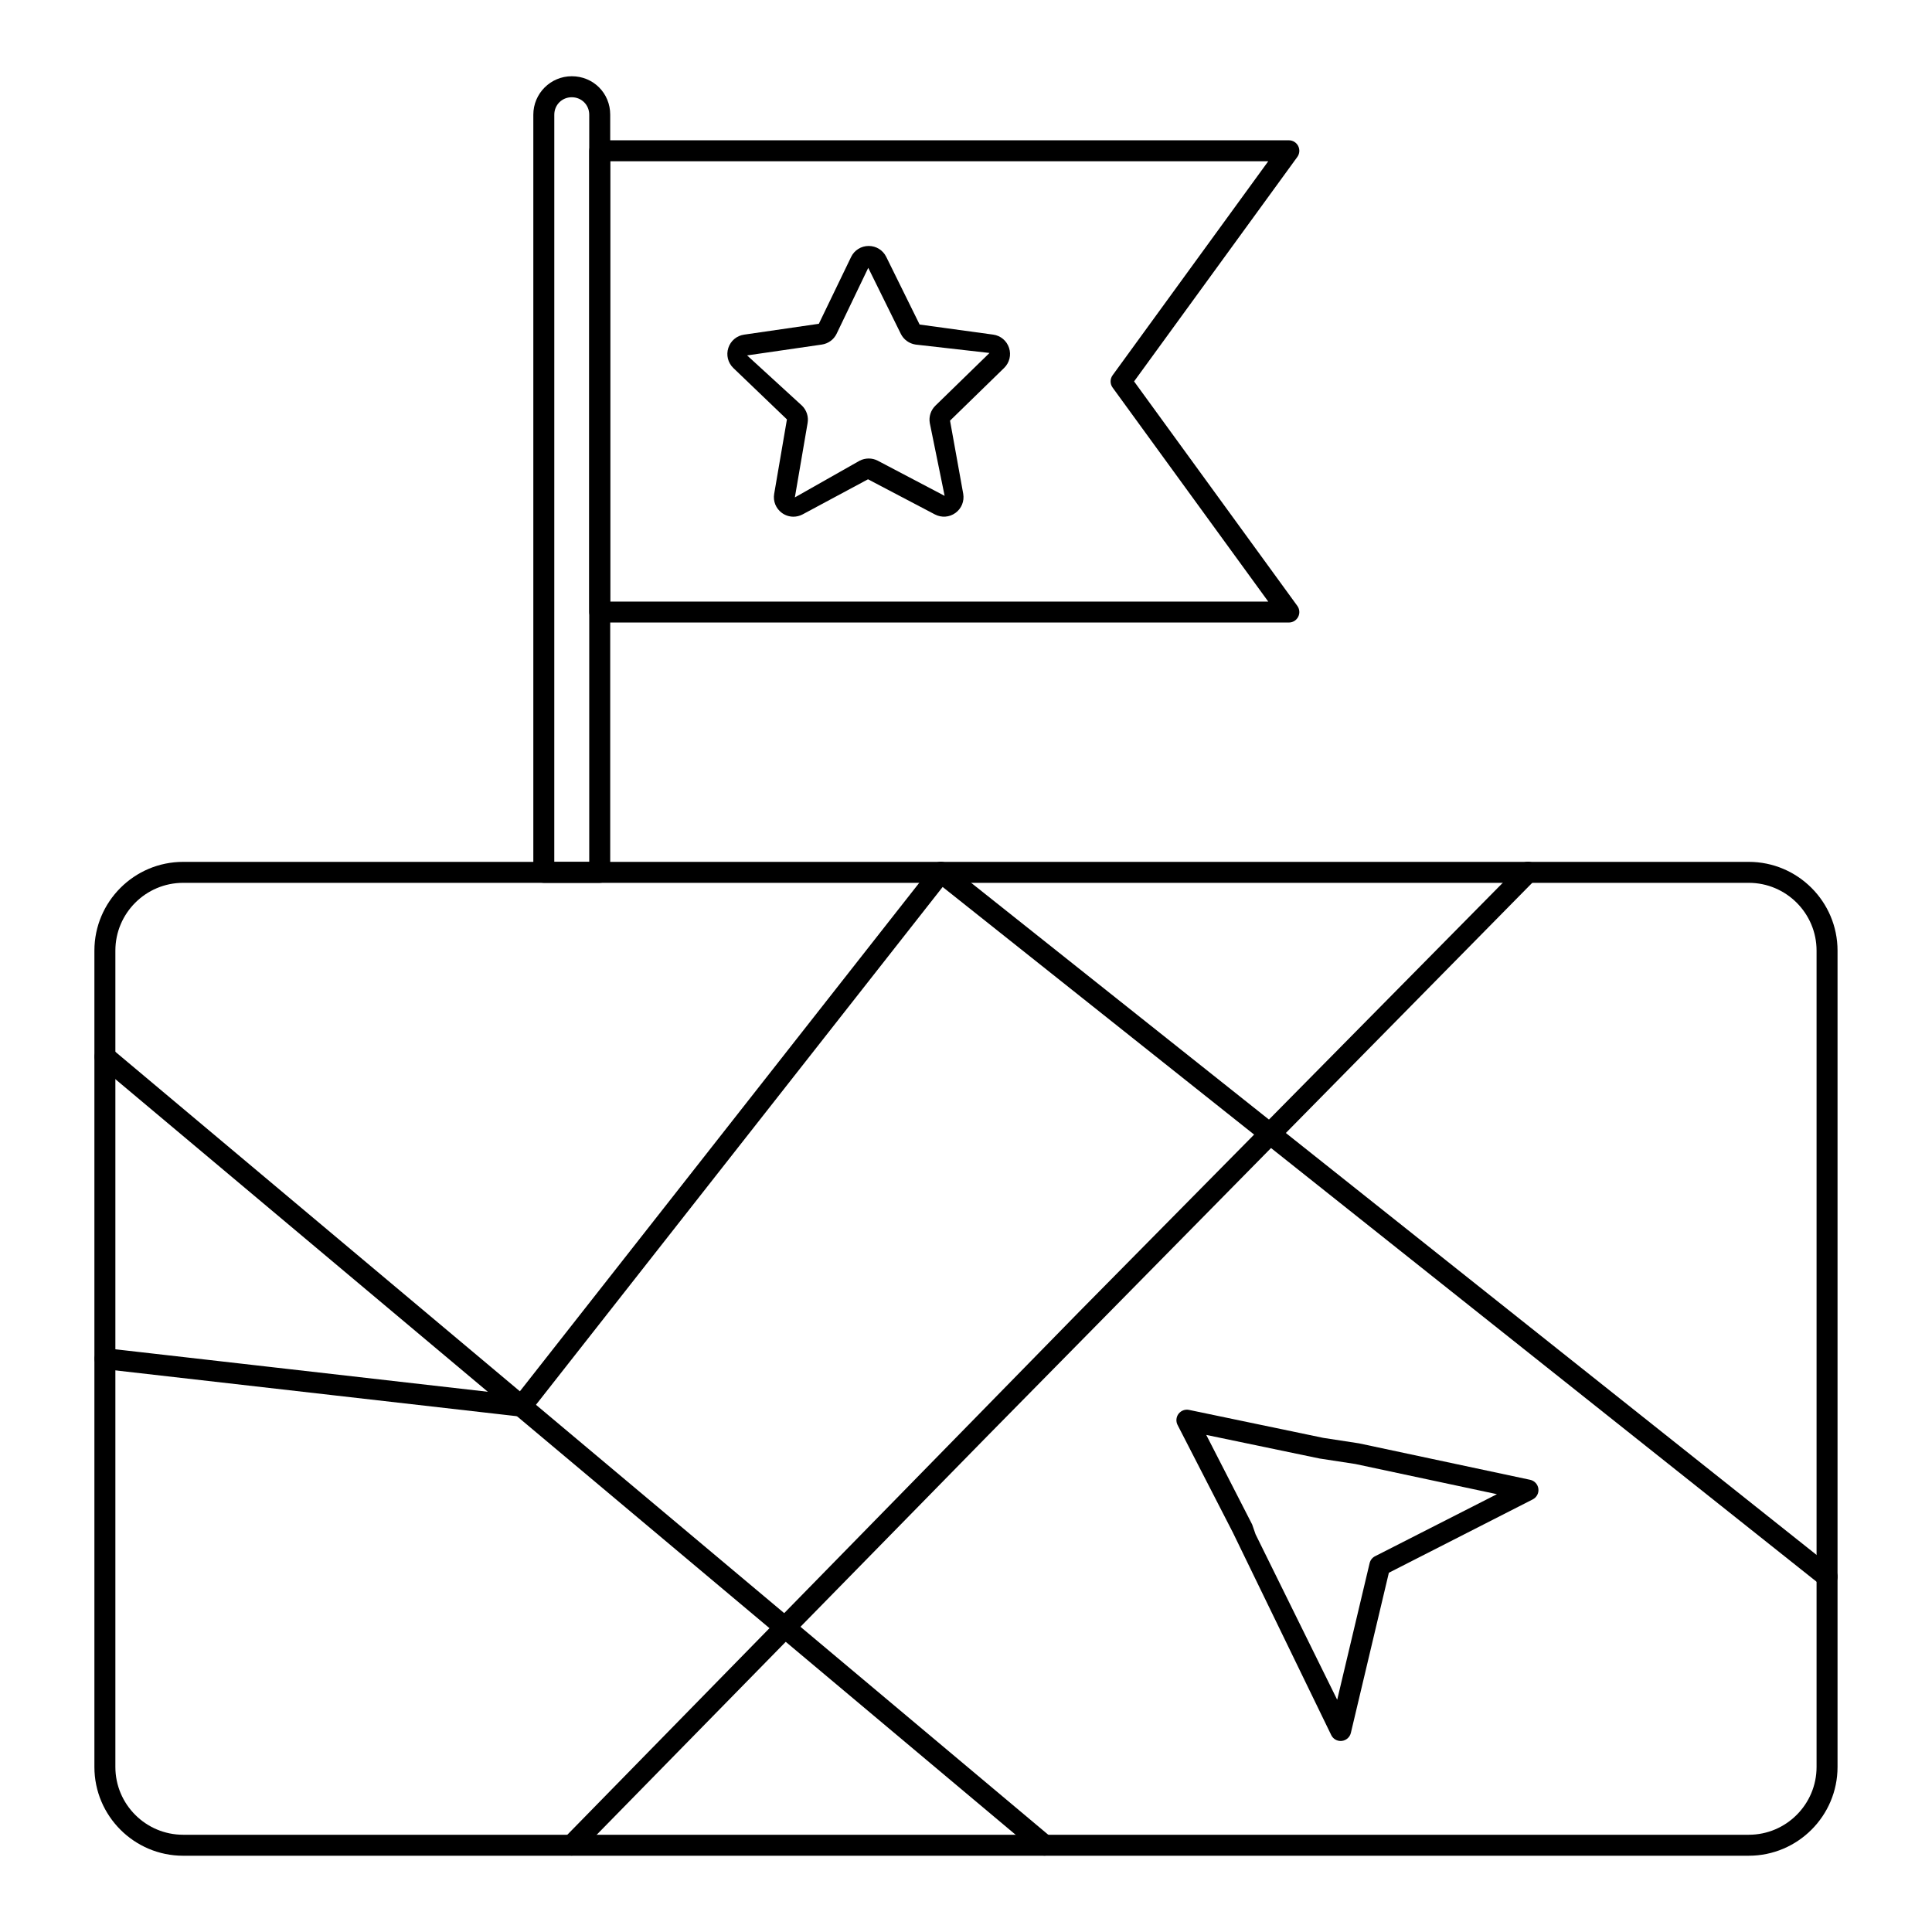
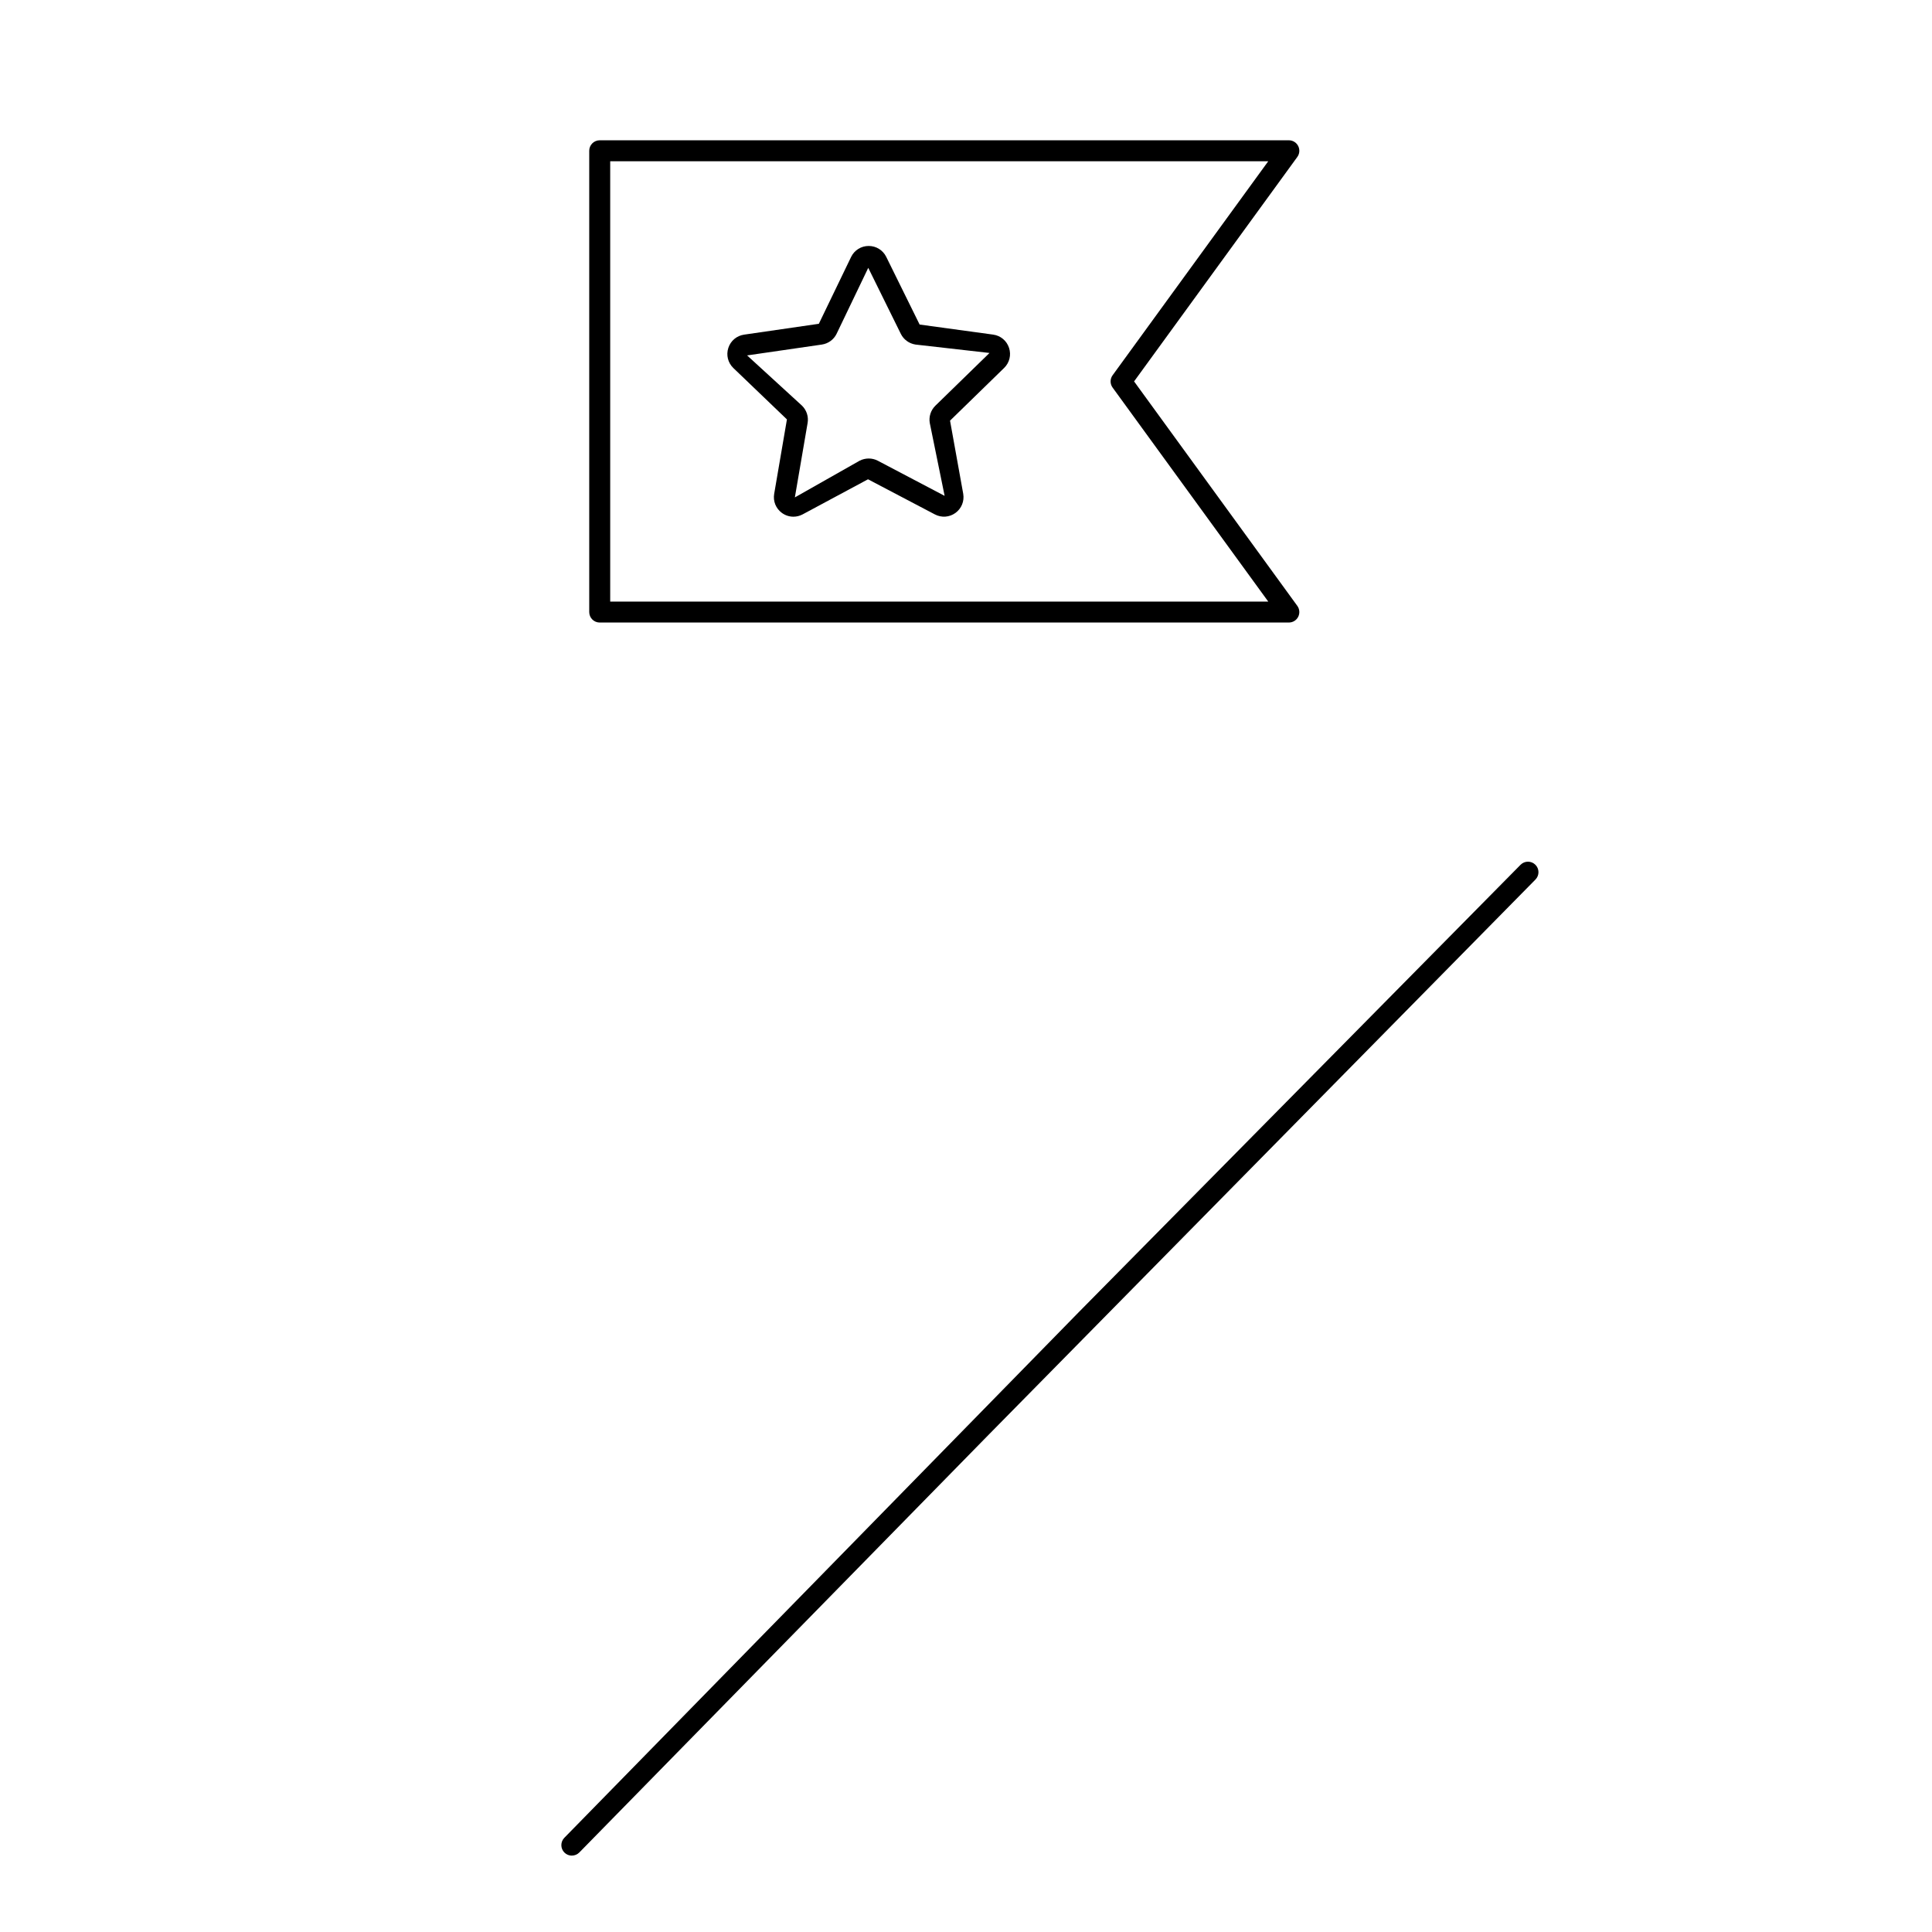
<svg xmlns="http://www.w3.org/2000/svg" fill="#000000" width="800px" height="800px" version="1.1" viewBox="144 144 512 512">
  <g>
    <path d="m485.56 308.98h-182.63c-1.535 0-2.777-1.246-2.777-2.777v-122.25c0-1.535 1.246-2.777 2.777-2.777h182.63c1.047 0 2 0.586 2.473 1.516 0.473 0.934 0.387 2.051-0.227 2.898l-43.262 59.488 43.262 59.488c0.613 0.848 0.703 1.965 0.227 2.898-0.469 0.926-1.426 1.512-2.469 1.512zm-179.85-5.555h174.39l-41.246-56.711c-0.711-0.977-0.711-2.293 0-3.269l41.246-56.711h-174.39z" />
    <path d="m354.26 280.93c-1.07 0-2.133-0.336-3.043-0.996-1.602-1.168-2.391-3.109-2.051-5.062l3.379-19.723-14.219-13.637c-1.422-1.387-1.926-3.422-1.309-5.312 0.613-1.887 2.219-3.234 4.18-3.516l19.805-2.875 8.566-17.746c0.879-1.777 2.656-2.879 4.637-2.879h0.008c1.984 0 3.758 1.102 4.641 2.871 0 0.004 0 0.008 0.004 0.008l8.852 17.945 19.516 2.672c1.965 0.281 3.566 1.629 4.184 3.516 0.617 1.891 0.117 3.926-1.305 5.312l-14.336 13.969 3.496 19.395c0.332 1.961-0.457 3.894-2.062 5.062-1.609 1.168-3.695 1.309-5.449 0.391l-17.719-9.309-17.359 9.316c-0.762 0.398-1.594 0.598-2.414 0.598zm19.836-65.949-8.398 17.496c-0.742 1.516-2.195 2.574-3.883 2.832l-19.824 2.879 14.547 13.316c1.219 1.191 1.777 2.906 1.488 4.586l-3.379 19.727 17.16-9.723c1.508-0.773 3.305-0.781 4.801-0.008l17.73 9.324-3.938-19.316c-0.289-1.676 0.27-3.387 1.484-4.578l14.344-13.977-19.598-2.227c-1.688-0.258-3.141-1.309-3.894-2.824zm-0.219-0.445h0.004z" />
-     <path d="m302.93 377.96h-14.816c-1.535 0-2.777-1.246-2.777-2.777v-200.79c0-5.617 4.57-10.188 10.188-10.188 5.711 0 10.188 4.477 10.188 10.188v200.79c0 1.531-1.246 2.777-2.781 2.777zm-12.039-5.559h9.262v-198c0-2.598-2.031-4.629-4.629-4.629-2.598 0-4.629 2.031-4.629 4.629z" />
-     <path d="m607.44 635.79h-414.9c-12.969 0-23.523-10.551-23.523-23.523v-216.34c0-12.969 10.551-23.523 23.523-23.523h414.9c12.973 0 23.527 10.551 23.527 23.523v216.34c-0.004 12.969-10.555 23.52-23.527 23.52zm-414.9-257.83c-9.906 0-17.965 8.059-17.965 17.965v216.34c0 9.906 8.059 17.965 17.965 17.965h414.9c9.91 0 17.969-8.059 17.969-17.965v-216.34c0-9.906-8.059-17.965-17.969-17.965z" />
-     <path d="m420.75 635.76c-0.633 0-1.266-0.215-1.789-0.652l-248.93-208.93c-1.176-0.984-1.328-2.738-0.34-3.914 0.992-1.176 2.742-1.32 3.914-0.34l248.94 208.93c1.176 0.984 1.328 2.738 0.34 3.914-0.551 0.656-1.336 0.992-2.129 0.992z" />
-     <path d="m628.21 564.63c-0.609 0-1.219-0.195-1.73-0.605l-232.67-184.97-109.41 139.31c-0.598 0.758-1.543 1.156-2.5 1.047l-110.39-12.598c-1.523-0.172-2.621-1.551-2.445-3.074 0.172-1.527 1.5-2.621 3.074-2.445l108.85 12.418 110.18-140.29c0.457-0.582 1.125-0.957 1.863-1.047 0.695-0.094 1.465 0.121 2.051 0.586l234.86 186.71c1.199 0.953 1.398 2.703 0.445 3.902-0.547 0.695-1.355 1.055-2.172 1.055z" />
    <path d="m295.54 635.76c-0.703 0-1.402-0.266-1.945-0.793-1.094-1.074-1.109-2.836-0.039-3.934l136.32-139.29 117.08-118.56c1.078-1.094 2.836-1.102 3.93-0.023 1.09 1.078 1.102 2.836 0.023 3.93l-145.2 147.43-108.18 110.4c-0.547 0.555-1.266 0.832-1.988 0.832z" />
-     <path d="m499.29 605.38c-1.051 0-2.023-0.594-2.492-1.551l-26.074-53.691-14.656-28.512c-0.488-0.953-0.387-2.098 0.262-2.953 0.652-0.848 1.723-1.254 2.777-1.035l35.562 7.41 9.488 1.457 45.352 9.66c1.152 0.246 2.023 1.188 2.176 2.356 0.156 1.164-0.441 2.301-1.492 2.836l-38.129 19.438-10.07 42.445c-0.27 1.141-1.227 1.988-2.391 2.121-0.105 0.012-0.211 0.02-0.312 0.02zm-35.621-81.113 12.164 23.727 0.906 2.609 21.633 43.852 8.594-36.203c0.188-0.805 0.723-1.477 1.461-1.844l32.277-16.434-37.547-8.004-9.477-1.453z" />
  </g>
</svg>